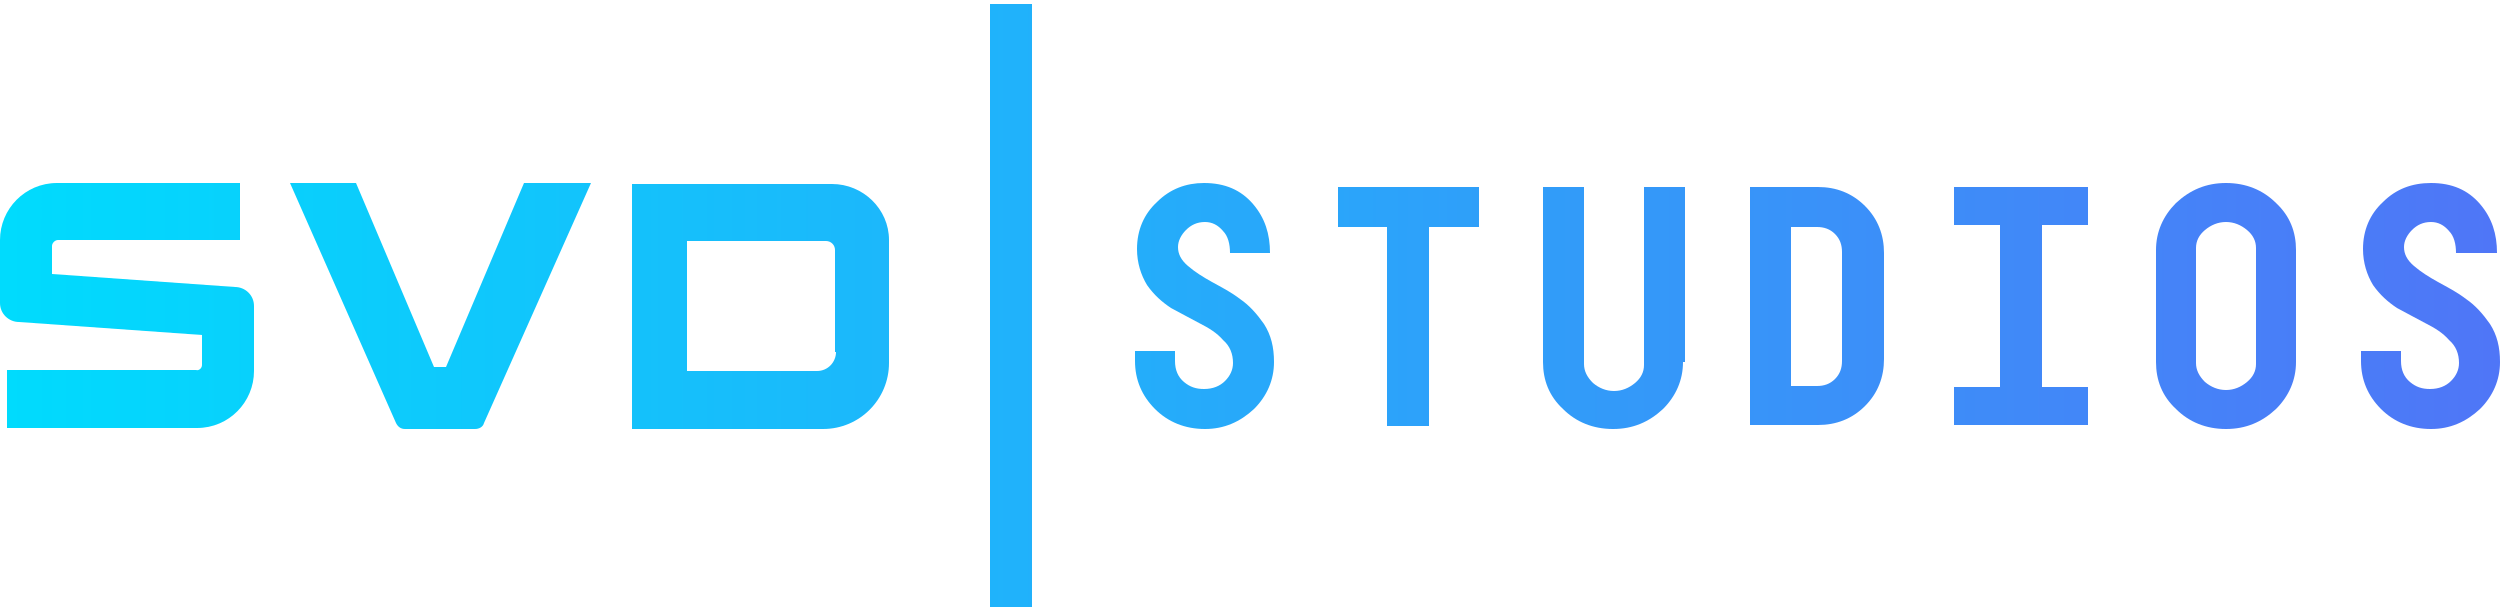
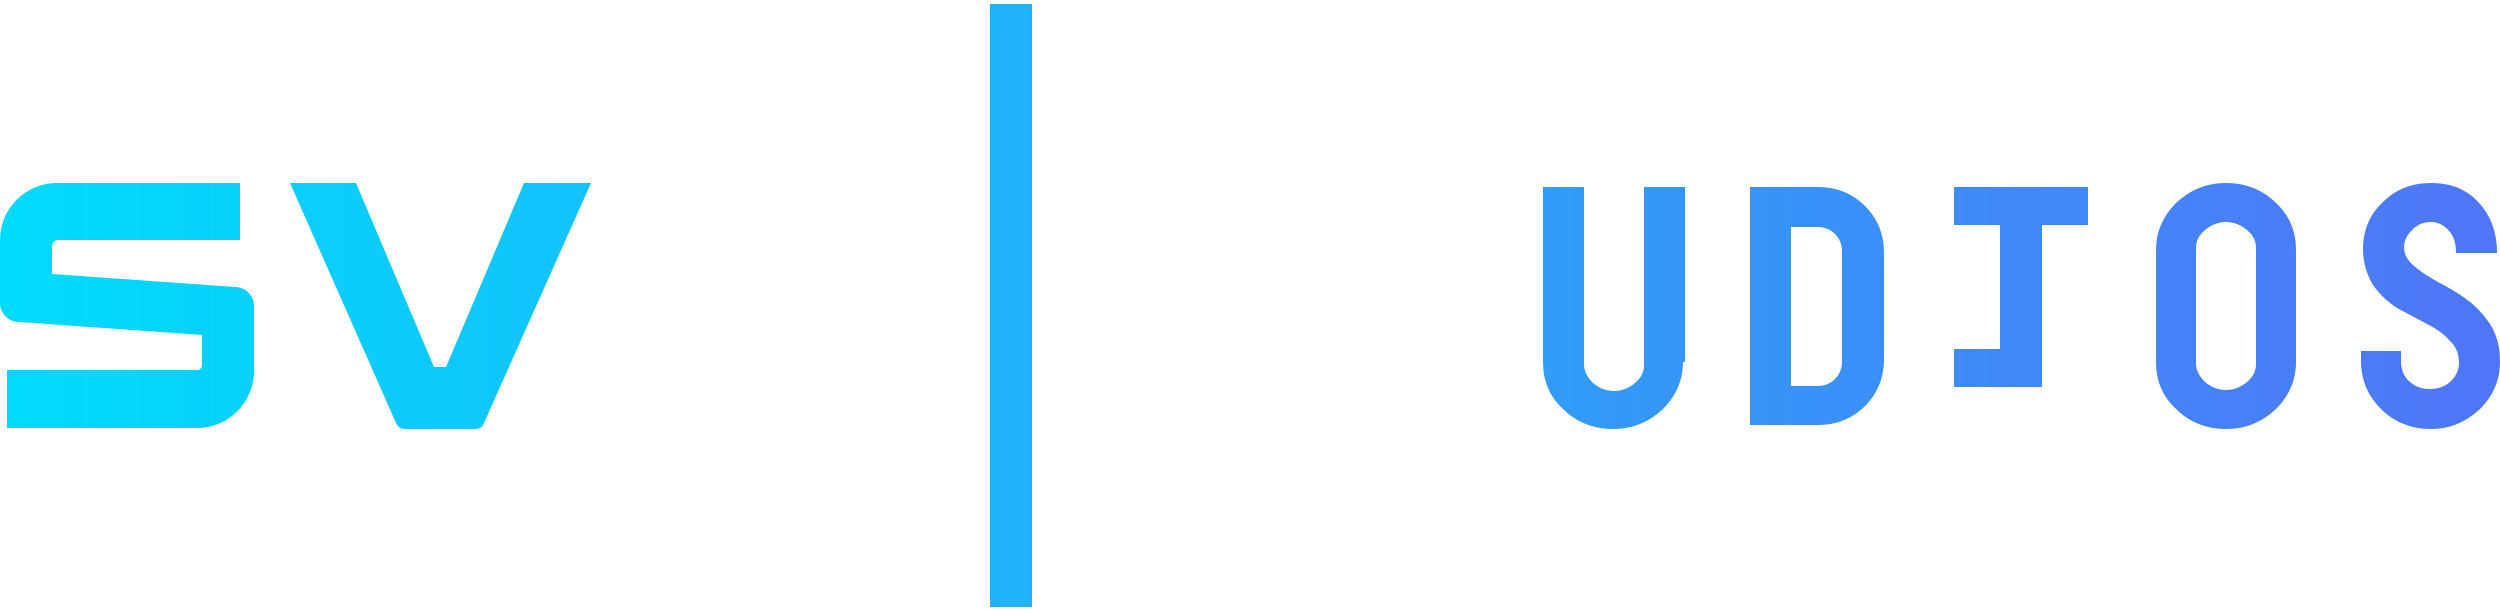
<svg xmlns="http://www.w3.org/2000/svg" version="1.1" id="Layer_1" x="0px" y="0px" viewBox="0 0 250 61" style="enable-background:new 0 0 250 61;" xml:space="preserve">
  <style type="text/css">
	.st0{fill:url(#SVGID_1_);}
	.st1{fill:url(#SVGID_00000092417959032988015450000000296050242702802618_);}
	.st2{fill:url(#SVGID_00000152987238101535855230000010619425718192446866_);}
	.st3{fill:url(#SVGID_00000034778641885458392680000008502408414818540438_);}
	.st4{fill:url(#SVGID_00000036960922501444629250000001720863363653980564_);}
	.st5{fill:url(#SVGID_00000052103559211769727030000000295420115488946312_);}
	.st6{fill:url(#SVGID_00000080915676974277983680000014293273044700003001_);}
	.st7{fill:url(#SVGID_00000100359512146330945900000014711030756794843796_);}
	.st8{fill:url(#SVGID_00000027597645395548401150000012792942393442780604_);}
	.st9{fill:url(#SVGID_00000145753091628299783520000012155936727260011196_);}
	.st10{fill:url(#SVGID_00000107575098997191138630000012335555494050175395_);}
</style>
  <g>
    <g>
      <linearGradient id="SVGID_1_" gradientUnits="userSpaceOnUse" x1="0.447" y1="30.602" x2="249.521" y2="30.602">
        <stop offset="0" style="stop-color:#00DBFD" />
        <stop offset="1" style="stop-color:#4F76F7" />
      </linearGradient>
-       <path class="st0" d="M118.6,23c-0.5,0.5-0.8,1.1-0.8,1.7c0,0.7,0.3,1.3,1,1.9c0.7,0.6,1.5,1.1,2.4,1.6c0.9,0.5,1.9,1,2.8,1.7    c0.9,0.6,1.7,1.5,2.4,2.5c0.7,1.1,1,2.3,1,3.8c0,1.8-0.7,3.4-2,4.7c-1.4,1.3-3,2-4.9,2c-2,0-3.7-0.7-5-2c-1.3-1.3-2-2.9-2-4.8v-1    h4v1c0,0.9,0.3,1.6,0.9,2.1c0.6,0.5,1.2,0.7,2,0.7c0.9,0,1.6-0.3,2.1-0.8c0.5-0.5,0.8-1.1,0.8-1.8c0-0.9-0.3-1.7-1-2.3    c-0.6-0.7-1.4-1.2-2.4-1.7c-0.9-0.5-1.9-1-2.8-1.5c-0.9-0.6-1.7-1.3-2.4-2.3c-0.6-1-1-2.2-1-3.6c0-1.9,0.7-3.5,2-4.7    c1.3-1.3,2.9-1.9,4.7-1.9c2.1,0,3.7,0.7,4.9,2.1c1.2,1.4,1.7,3,1.7,4.9H123c0-0.9-0.2-1.7-0.7-2.2c-0.5-0.6-1.1-0.9-1.8-0.9    C119.7,22.2,119.1,22.5,118.6,23z" />
      <linearGradient id="SVGID_00000147204814805553906970000004645259009606330267_" gradientUnits="userSpaceOnUse" x1="0.447" y1="30.602" x2="249.521" y2="30.602">
        <stop offset="0" style="stop-color:#00DBFD" />
        <stop offset="1" style="stop-color:#4F76F7" />
      </linearGradient>
-       <path style="fill:url(#SVGID_00000147204814805553906970000004645259009606330267_);" d="M133.8,18.7h14.1v4h-5v19.9h-4.2V22.7    h-4.9V18.7z" />
      <linearGradient id="SVGID_00000146464046977830988360000015833670683682362522_" gradientUnits="userSpaceOnUse" x1="0.447" y1="30.772" x2="249.521" y2="30.772">
        <stop offset="0" style="stop-color:#00DBFD" />
        <stop offset="1" style="stop-color:#4F76F7" />
      </linearGradient>
      <path style="fill:url(#SVGID_00000146464046977830988360000015833670683682362522_);" d="M168.3,36.2c0,1.8-0.7,3.4-2,4.7    c-1.4,1.3-3,2-5,2c-2,0-3.7-0.7-5-2c-1.4-1.3-2-2.9-2-4.7V18.7h4.1v17.7c0,0.7,0.3,1.3,0.9,1.9c0.6,0.5,1.3,0.8,2.1,0.8    c0.8,0,1.5-0.3,2.1-0.8c0.6-0.5,0.9-1.1,0.9-1.8V18.7h4.1V36.2z" />
      <linearGradient id="SVGID_00000098190692731746326540000009736901551336643229_" gradientUnits="userSpaceOnUse" x1="0.447" y1="30.602" x2="249.521" y2="30.602">
        <stop offset="0" style="stop-color:#00DBFD" />
        <stop offset="1" style="stop-color:#4F76F7" />
      </linearGradient>
      <path style="fill:url(#SVGID_00000098190692731746326540000009736901551336643229_);" d="M175,42.5V18.7h6.8    c1.8,0,3.4,0.6,4.7,1.9c1.3,1.3,1.9,2.9,1.9,4.7v10.6c0,1.8-0.6,3.4-1.9,4.7c-1.3,1.3-2.9,1.9-4.7,1.9H175z M184.2,25.2    c0-0.7-0.2-1.3-0.7-1.8c-0.5-0.5-1.1-0.7-1.8-0.7h-2.6v15.9h2.6c0.7,0,1.3-0.2,1.8-0.7c0.5-0.5,0.7-1.1,0.7-1.8V25.2z" />
      <linearGradient id="SVGID_00000044154397815548646780000000430285532232401842_" gradientUnits="userSpaceOnUse" x1="0.447" y1="30.602" x2="249.521" y2="30.602">
        <stop offset="0" style="stop-color:#00DBFD" />
        <stop offset="1" style="stop-color:#4F76F7" />
      </linearGradient>
-       <path style="fill:url(#SVGID_00000044154397815548646780000000430285532232401842_);" d="M195.4,18.7h13.4v3.8h-4.6v16.2h4.6v3.8    h-13.4v-3.8h4.6V22.5h-4.6V18.7z" />
+       <path style="fill:url(#SVGID_00000044154397815548646780000000430285532232401842_);" d="M195.4,18.7h13.4v3.8h-4.6v16.2h4.6h-13.4v-3.8h4.6V22.5h-4.6V18.7z" />
      <linearGradient id="SVGID_00000104676275574886368220000001840804388791733916_" gradientUnits="userSpaceOnUse" x1="0.447" y1="30.602" x2="249.521" y2="30.602">
        <stop offset="0" style="stop-color:#00DBFD" />
        <stop offset="1" style="stop-color:#4F76F7" />
      </linearGradient>
      <path style="fill:url(#SVGID_00000104676275574886368220000001840804388791733916_);" d="M229.6,36.2c0,1.8-0.7,3.4-2,4.7    c-1.4,1.3-3,2-5,2s-3.7-0.7-5-2c-1.4-1.3-2-2.9-2-4.7V25c0-1.8,0.7-3.4,2-4.7c1.4-1.3,3-2,5-2s3.7,0.7,5,2c1.4,1.3,2,2.9,2,4.7    V36.2z M225.6,24.8c0-0.7-0.3-1.3-0.9-1.8s-1.3-0.8-2.1-0.8s-1.5,0.3-2.1,0.8c-0.6,0.5-0.9,1.1-0.9,1.8v11.5    c0,0.7,0.3,1.3,0.9,1.9c0.6,0.5,1.3,0.8,2.1,0.8s1.5-0.3,2.1-0.8c0.6-0.5,0.9-1.1,0.9-1.8V24.8z" />
      <linearGradient id="SVGID_00000105413607734440074680000008703022770300133561_" gradientUnits="userSpaceOnUse" x1="0.447" y1="30.602" x2="249.521" y2="30.602">
        <stop offset="0" style="stop-color:#00DBFD" />
        <stop offset="1" style="stop-color:#4F76F7" />
      </linearGradient>
      <path style="fill:url(#SVGID_00000105413607734440074680000008703022770300133561_);" d="M241.2,23c-0.5,0.5-0.8,1.1-0.8,1.7    c0,0.7,0.3,1.3,1,1.9c0.7,0.6,1.5,1.1,2.4,1.6c0.9,0.5,1.9,1,2.8,1.7c0.9,0.6,1.7,1.5,2.4,2.5c0.7,1.1,1,2.3,1,3.8    c0,1.8-0.7,3.4-2,4.7c-1.4,1.3-3,2-4.9,2c-2,0-3.7-0.7-5-2c-1.3-1.3-2-2.9-2-4.8v-1h4v1c0,0.9,0.3,1.6,0.9,2.1    c0.6,0.5,1.2,0.7,2,0.7c0.9,0,1.6-0.3,2.1-0.8c0.5-0.5,0.8-1.1,0.8-1.8c0-0.9-0.3-1.7-1-2.3c-0.6-0.7-1.4-1.2-2.4-1.7    c-0.9-0.5-1.9-1-2.8-1.5c-0.9-0.6-1.7-1.3-2.4-2.3c-0.6-1-1-2.2-1-3.6c0-1.9,0.7-3.5,2-4.7c1.3-1.3,2.9-1.9,4.8-1.9    c2.1,0,3.7,0.7,4.9,2.1c1.2,1.4,1.7,3,1.7,4.9h-4.1c0-0.9-0.2-1.7-0.7-2.2c-0.5-0.6-1.1-0.9-1.8-0.9    C242.3,22.2,241.7,22.5,241.2,23z" />
    </g>
    <linearGradient id="SVGID_00000088837000004599664220000017248922443051861129_" gradientUnits="userSpaceOnUse" x1="0.447" y1="30.5" x2="249.521" y2="30.5">
      <stop offset="0" style="stop-color:#00DBFD" />
      <stop offset="1" style="stop-color:#4F76F7" />
    </linearGradient>
    <path style="fill:url(#SVGID_00000088837000004599664220000017248922443051861129_);" d="M103.2,0.4v60.3h-4.2V0.4H103.2z" />
    <g>
      <linearGradient id="SVGID_00000173847475063853105200000008618738770318014116_" gradientUnits="userSpaceOnUse" x1="0.447" y1="30.606" x2="249.521" y2="30.606">
        <stop offset="0" style="stop-color:#00DBFD" />
        <stop offset="1" style="stop-color:#4F76F7" />
      </linearGradient>
      <path style="fill:url(#SVGID_00000173847475063853105200000008618738770318014116_);" d="M20.2,36.5v-3L1.9,32.2    c-1,0-1.9-0.8-1.9-1.9V24c0-3.1,2.5-5.7,5.7-5.7h18.3v5.7l-18.2,0c-0.3,0-0.6,0.3-0.6,0.6l0,2.8l18.3,1.3c1,0,1.9,0.8,1.9,1.9v6.5    c0,3.1-2.5,5.7-5.7,5.7H0.7v-5.8h18.9C19.9,37.1,20.2,36.8,20.2,36.5z" />
      <linearGradient id="SVGID_00000035511387770652235510000010950865276991124367_" gradientUnits="userSpaceOnUse" x1="0.447" y1="30.602" x2="249.521" y2="30.602">
        <stop offset="0" style="stop-color:#00DBFD" />
        <stop offset="1" style="stop-color:#4F76F7" />
      </linearGradient>
      <path style="fill:url(#SVGID_00000035511387770652235510000010950865276991124367_);" d="M59.1,18.3L48.4,42.3    c-0.1,0.4-0.5,0.6-0.9,0.6h-7c-0.4,0-0.7-0.2-0.9-0.6L29,18.3h6.6l7.8,18.4h1.2l7.8-18.4H59.1z" />
      <linearGradient id="SVGID_00000114752742589312245480000008631160106977091213_" gradientUnits="userSpaceOnUse" x1="0.447" y1="30.606" x2="249.521" y2="30.606">
        <stop offset="0" style="stop-color:#00DBFD" />
        <stop offset="1" style="stop-color:#4F76F7" />
      </linearGradient>
-       <path style="fill:url(#SVGID_00000114752742589312245480000008631160106977091213_);" d="M83.2,18.4h-20v24.5h19.1    c3.7,0,6.6-3,6.6-6.6V24C88.9,20.9,86.3,18.4,83.2,18.4z M83.6,35.2c0,1-0.8,1.9-1.9,1.9l-13,0v-13h13.9c0.5,0,0.9,0.4,0.9,0.9    V35.2z" />
    </g>
  </g>
</svg>